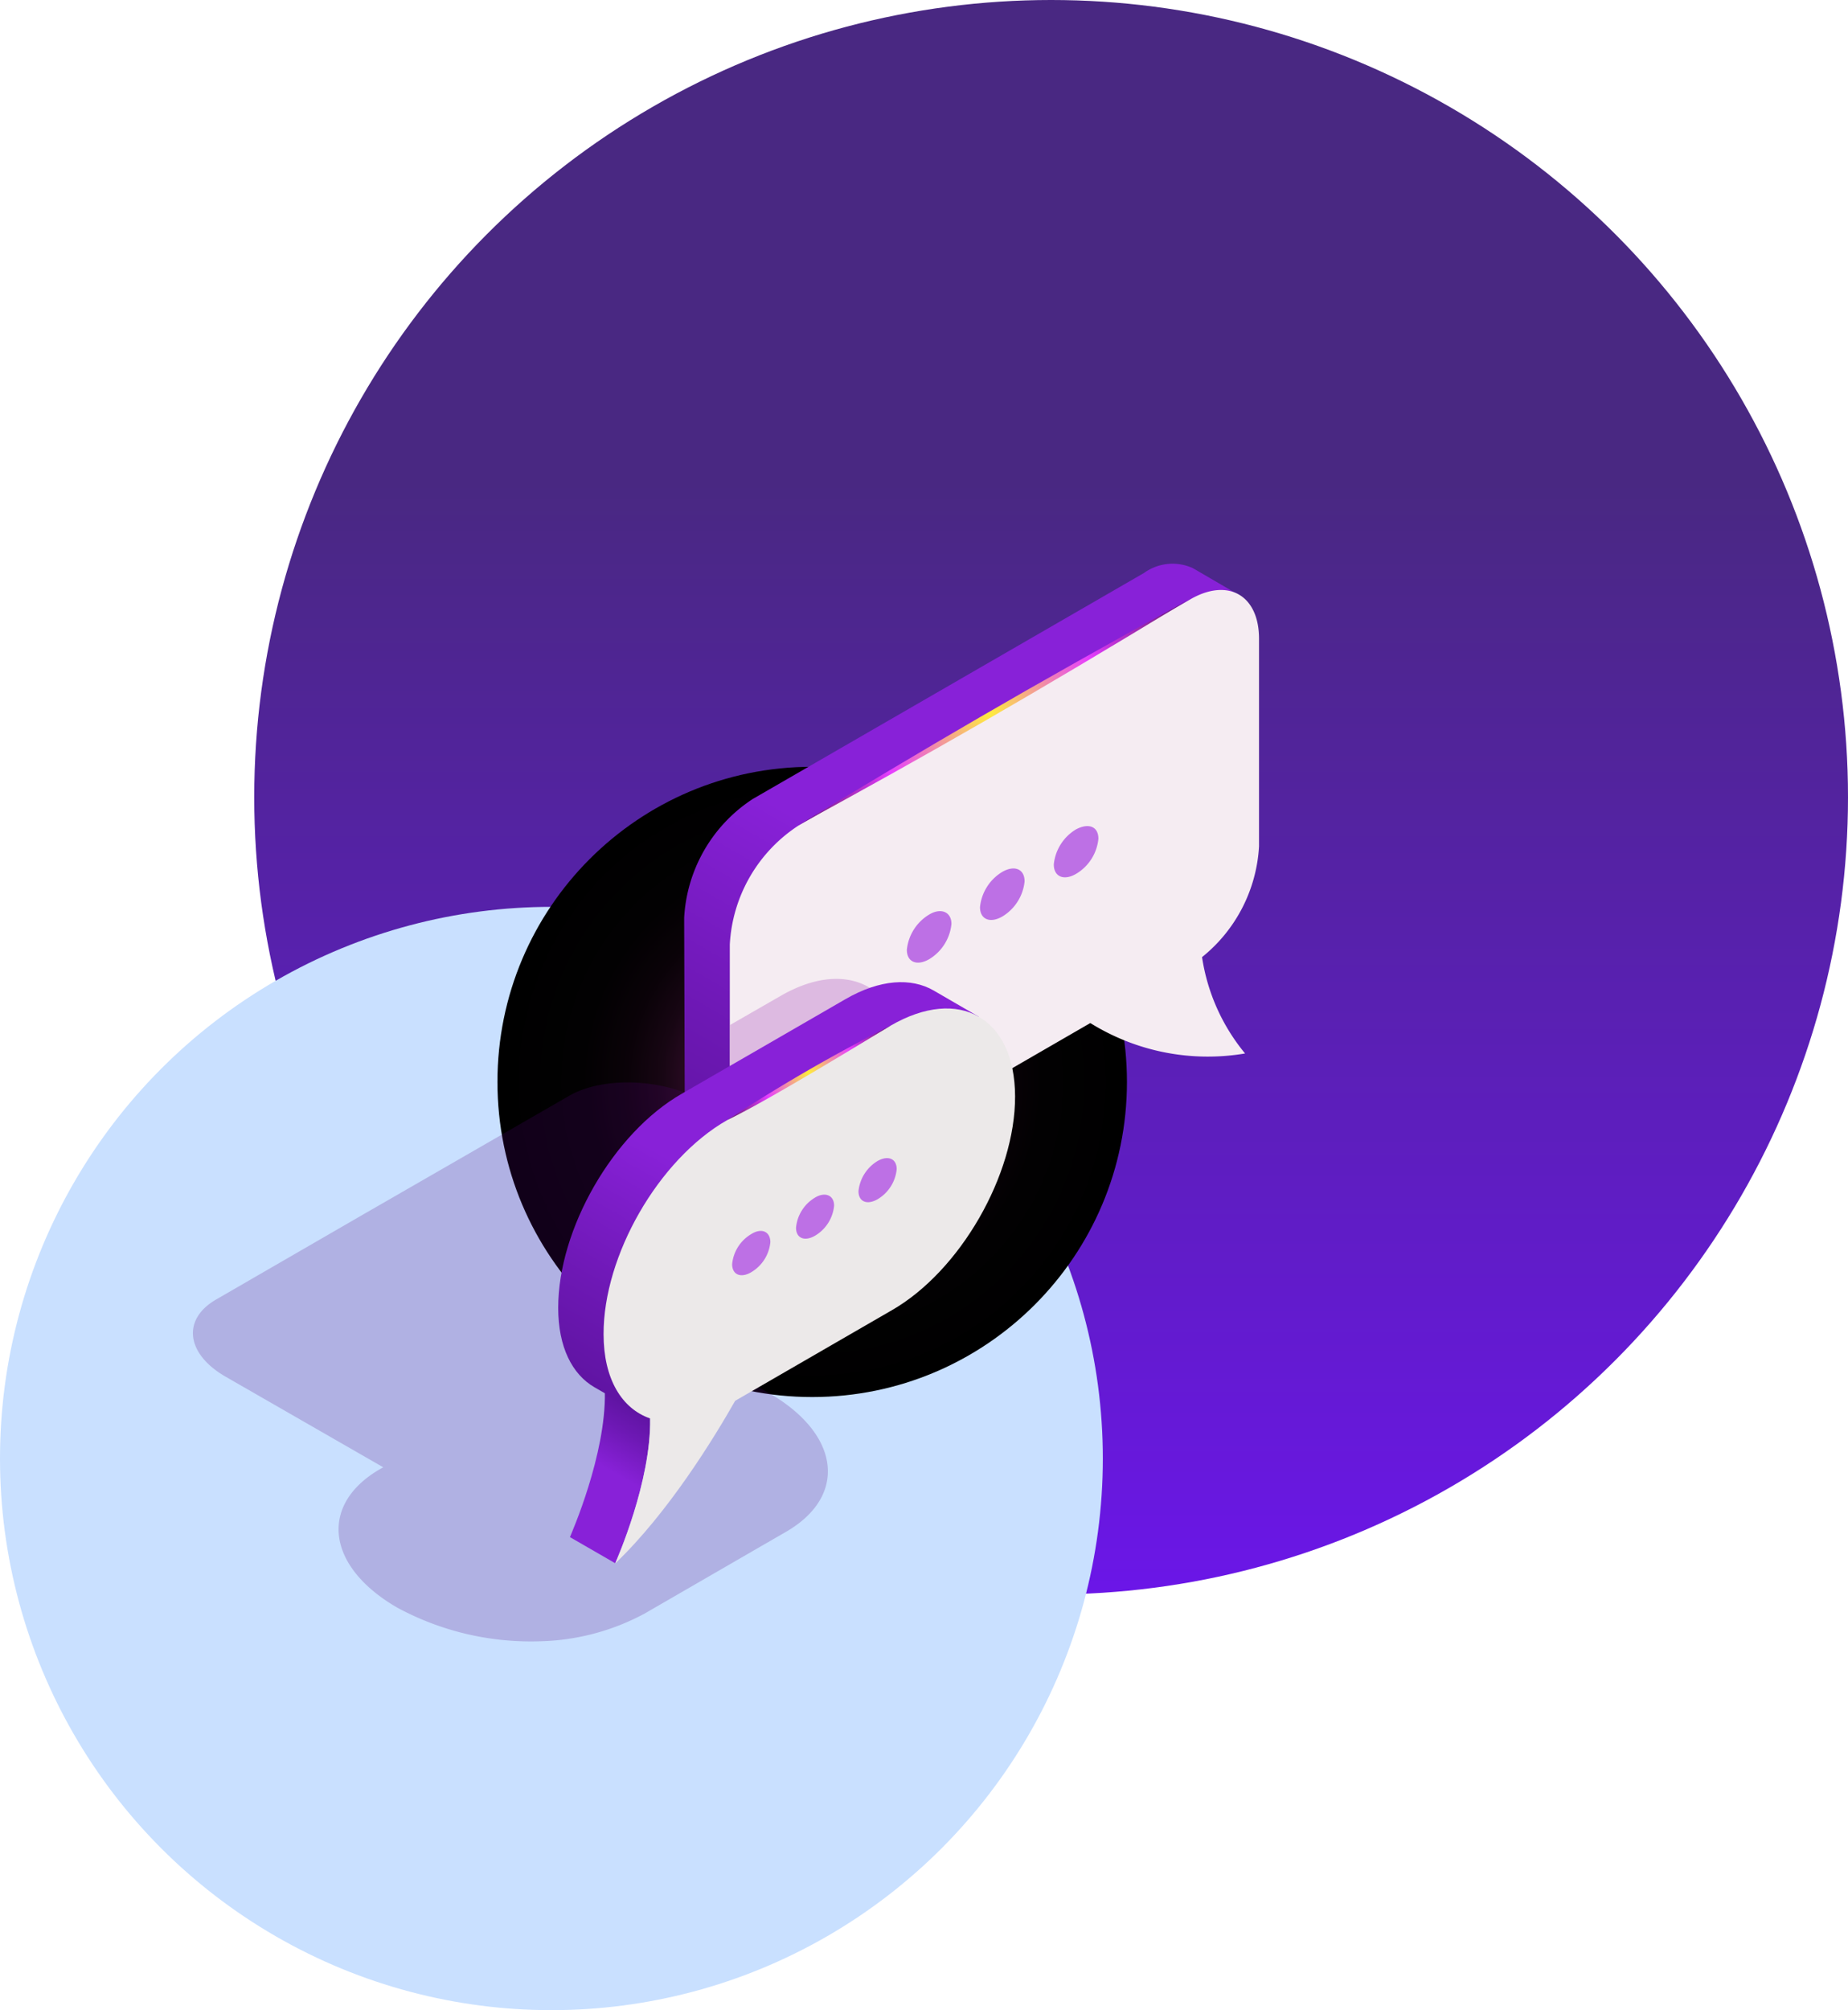
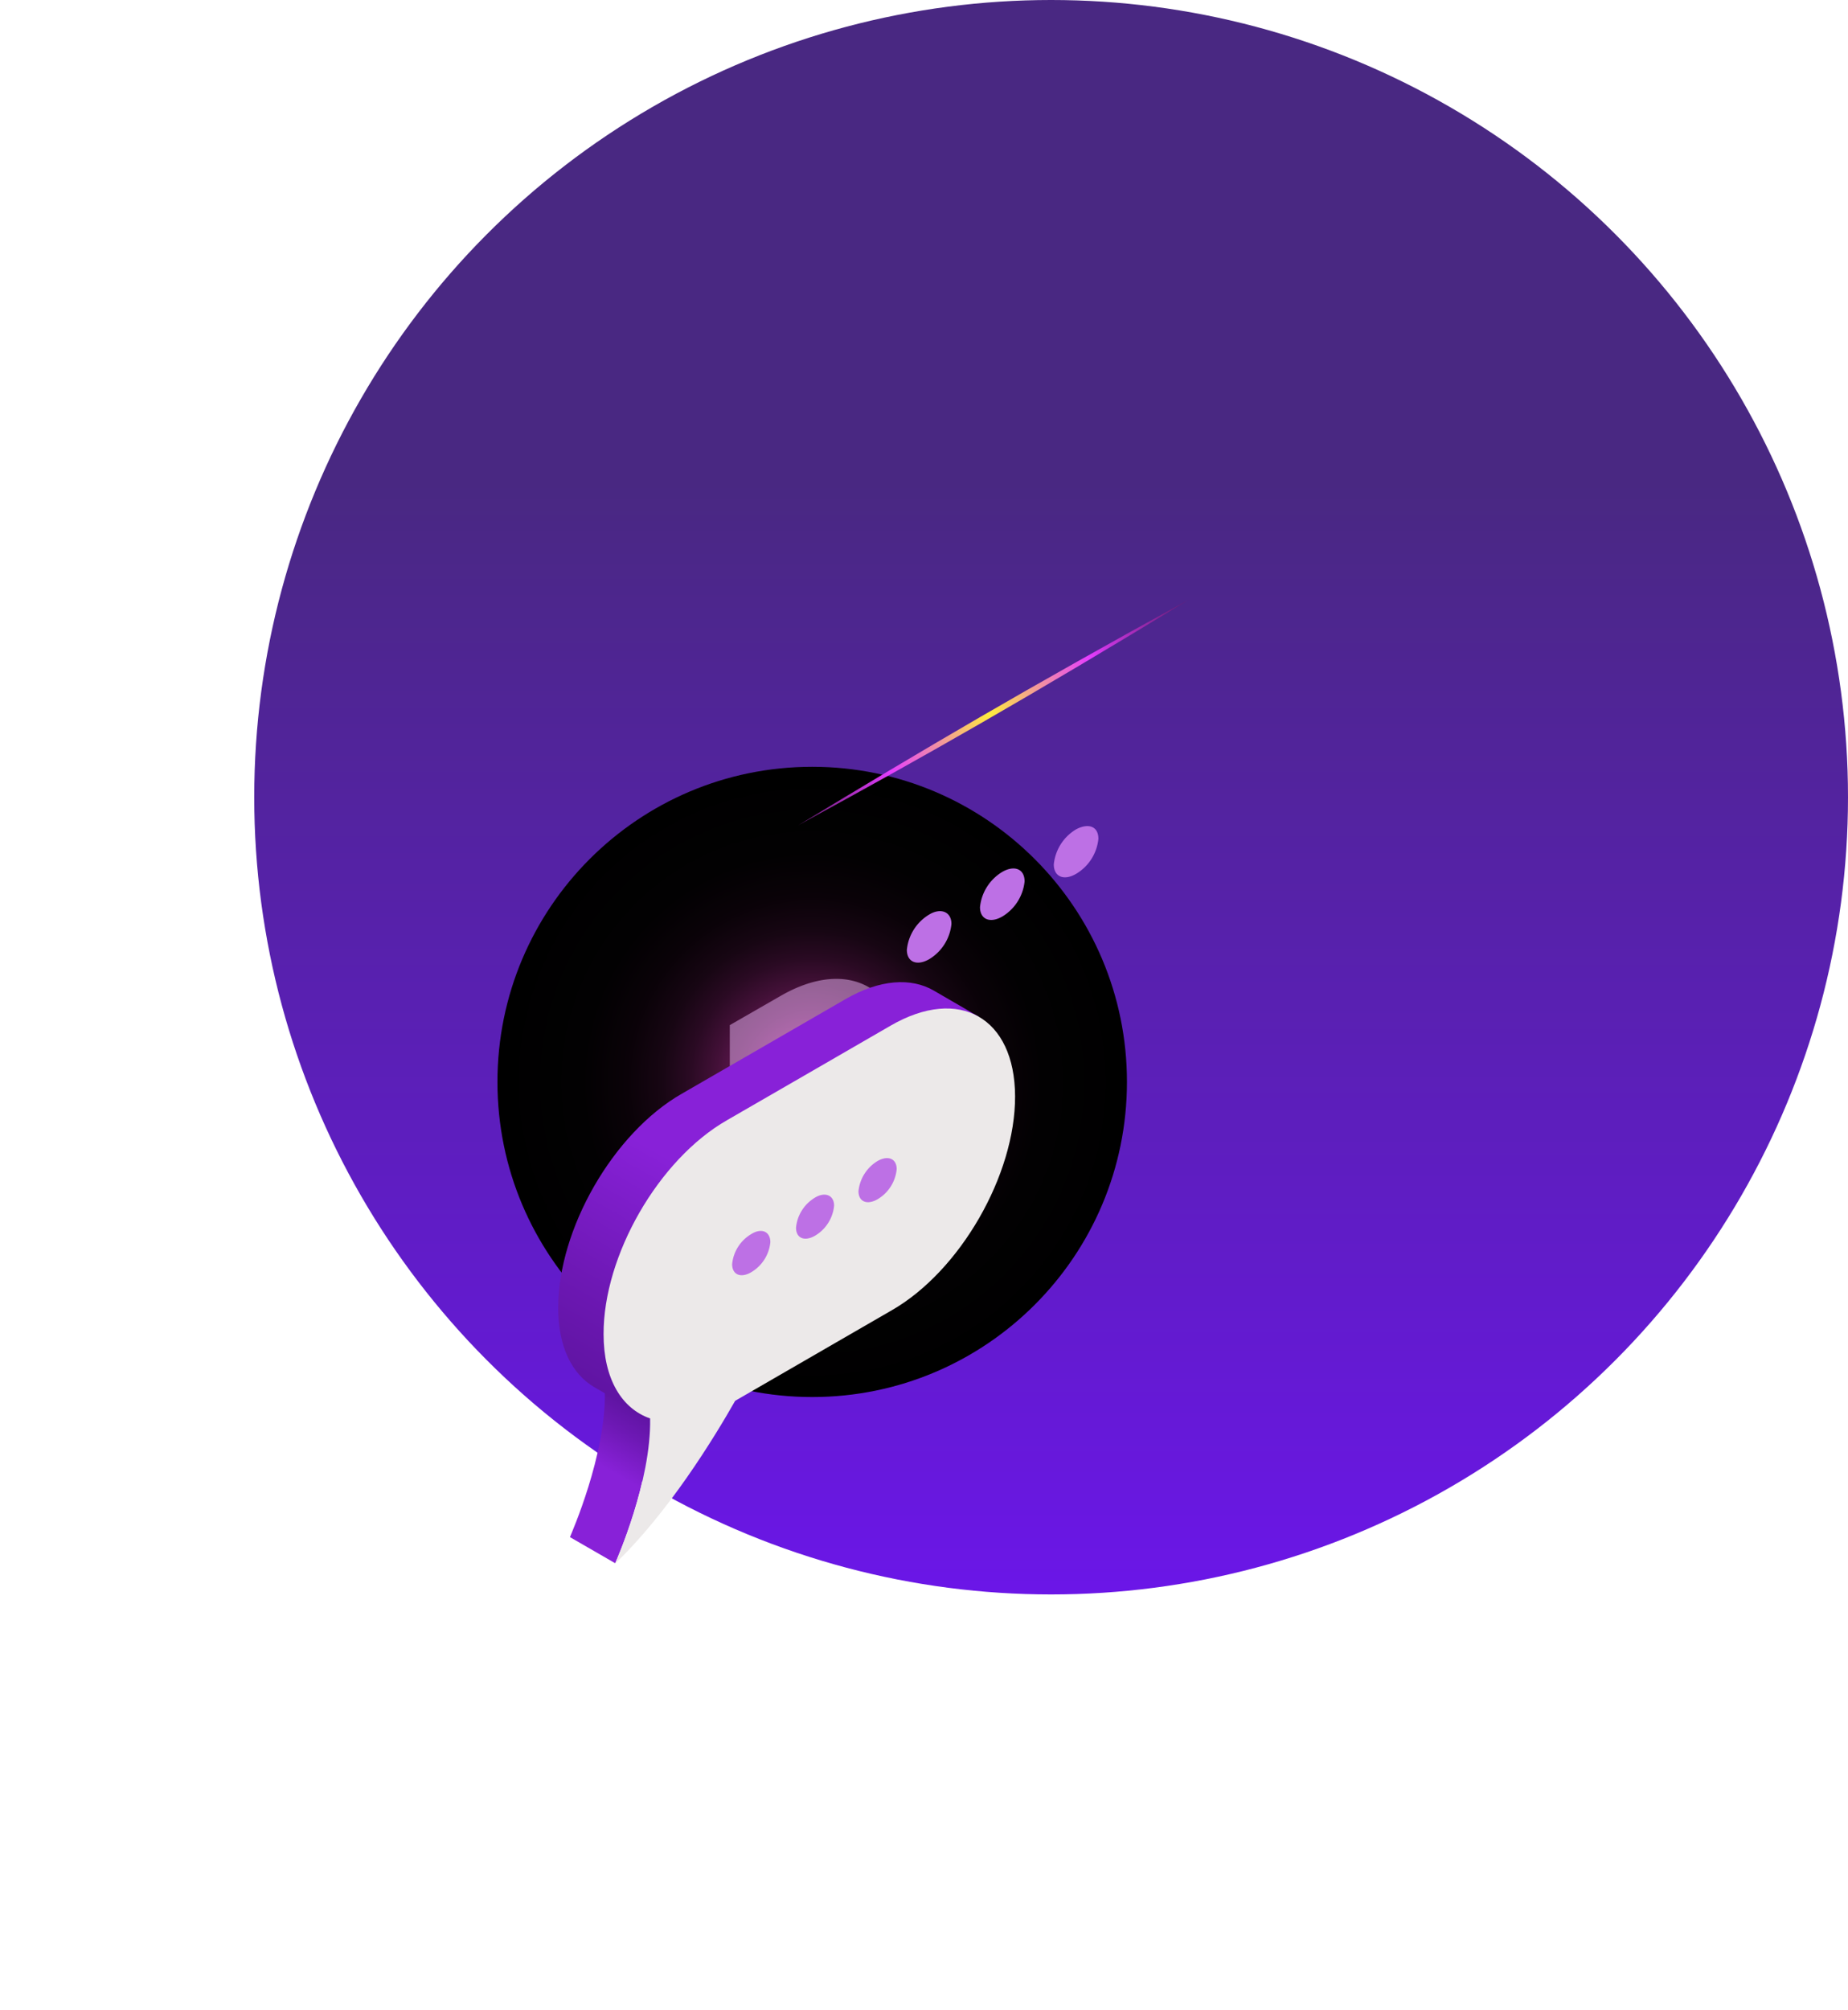
<svg xmlns="http://www.w3.org/2000/svg" width="1054" height="1146" viewBox="0 0 1054 1146" fill="none">
  <circle cx="599.5" cy="454.5" r="454.5" fill="url(#a)" />
-   <circle cx="314.5" cy="831.5" r="314.5" fill="#C9E0FF" />
-   <path style="mix-blend-mode:screen" d="M463.234 796.46c99.144 0 179.517-80.433 179.517-179.652 0-99.219-80.373-179.652-179.517-179.652-99.145 0-179.517 80.433-179.517 179.652 0 99.219 80.372 179.652 179.517 179.652Z" fill="url(#b)" />
-   <path d="m508.15 689.443-107.234-61.621c-22.31-13.023-56.815-14.363-76.373-3.051l-117.348 67.574-83.958 48.523c-19.558 11.312-17.104 31.033 5.429 43.983l89.907 51.648-1.71.967c-35.175 20.317-30.788 55.742 9.816 79.11a160.008 160.008 0 0 0 81.132 19.126 132.138 132.138 0 0 0 59.938-15.851l80.611-46.588c35.249-20.391 30.862-55.741-9.816-79.11a127.053 127.053 0 0 0-16.657-7.963l40.454-23.368 56.815-33.638c13.162-11.312 9.147-28.206-11.006-39.741Z" fill="#52017B" fill-opacity=".3" style="mix-blend-mode:multiply" opacity=".7" />
-   <path d="M680.453 323.961a27.789 27.789 0 0 0-14.343-2.452 27.808 27.808 0 0 0-13.618 5.131L429.397 455.463a86.378 86.378 0 0 0-27.729 29.233 86.443 86.443 0 0 0-11.461 38.639l.372 118.404a27.326 27.326 0 0 0 11.452 25.155l25.805 14.884 278.422-342.784-25.805-15.033Z" fill="url(#c)" />
-   <path d="M718.081 482.552V364.149c0-24.932-17.773-34.978-39.413-22.327l-130.287 75.166-92.956 53.657a86.374 86.374 0 0 0-27.729 29.232 86.465 86.465 0 0 0-11.462 38.64v118.404c0 24.931 17.774 34.978 39.488 22.326l166.131-96.003a126.934 126.934 0 0 0 88.271 17.34 112.339 112.339 0 0 1-24.54-54.923 87.276 87.276 0 0 0 22.949-28.099 87.346 87.346 0 0 0 9.548-35.01Z" fill="#F5ECF2" />
+   <path style="mix-blend-mode:screen" d="M463.234 796.46c99.144 0 179.517-80.433 179.517-179.652 0-99.219-80.373-179.652-179.517-179.652-99.145 0-179.517 80.433-179.517 179.652 0 99.219 80.372 179.652 179.517 179.652" fill="url(#b)" />
  <path d="m445.237 567.765-29.003 16.67v72.337c0 24.931 17.774 34.978 39.488 22.327l52.725-30.439a124.939 124.939 0 0 0 7.436-40.634c.149-44.727-31.605-62.811-70.646-40.261Z" fill="#CD9AD6" style="mix-blend-mode:multiply" opacity=".6" />
  <path d="M344.993 793.633c.595 35.796-18.963 80.3-19.93 82.681l25.805 14.885c1.041-2.382 20.599-46.886 19.93-82.682l-25.805-14.884Z" fill="url(#d)" />
  <path d="M532.541 564.713c-12.865-7.442-30.638-6.474-50.345 4.912l-93.402 53.955c-39.042 22.327-70.498 77.175-70.424 122.051 0 22.326 7.957 37.88 20.674 45.248l25.804 14.884 193.349-226.165-25.656-14.885Z" fill="url(#e)" />
  <path d="m508.075 584.658-46.478 26.866-46.924 27.089c-39.041 22.327-70.572 77.175-70.423 122.051 0 25.526 10.411 42.42 26.548 48.002.669 35.796-18.889 80.3-19.93 82.681 30.266-28.875 56.369-71.518 68.416-92.728l89.238-51.574c39.041-22.326 70.572-77.175 70.423-122.051-.149-44.876-31.828-62.885-70.87-40.336Z" fill="#ECE9E9" />
  <path d="M439.362 708.197a22.337 22.337 0 0 1-10.931 17.117c-5.95 3.498-10.858 1.414-10.858-4.614a22.346 22.346 0 0 1 3.376-9.863 22.315 22.315 0 0 1 7.482-7.254c6.023-3.795 10.931-1.414 10.931 4.614Zm36.364-20.838a22.332 22.332 0 0 1-10.857 17.117c-6.023 3.498-10.857 1.414-10.857-4.54a22.324 22.324 0 0 1 10.857-17.191c5.652-3.423 10.857-1.414 10.857 4.614Zm35.696-20.838a22.32 22.32 0 0 1-10.932 17.192c-5.949 3.423-10.857 1.414-10.857-4.614a22.785 22.785 0 0 1 10.857-17.192c6.024-3.423 10.932-1.339 10.932 4.614Zm31.234-139.762a26.52 26.52 0 0 1-3.979 11.555 26.471 26.471 0 0 1-8.738 8.538c-6.99 4.019-12.716 1.638-12.716-5.358a26.505 26.505 0 0 1 12.716-20.094c6.619-4.018 12.717-1.637 12.717 5.359Zm41.718-24.262a26.507 26.507 0 0 1-12.716 20.02c-6.991 4.018-12.717 1.637-12.717-5.359a26.52 26.52 0 0 1 3.979-11.555 26.471 26.471 0 0 1 8.738-8.538c6.99-4.019 12.716-1.638 12.716 5.432Zm42.09-24.335a26.194 26.194 0 0 1-12.716 20.019c-6.991 4.093-12.717 1.637-12.717-5.358a26.339 26.339 0 0 1 12.717-20.02c7.064-3.721 12.716-1.711 12.716 5.359Z" fill="#BD70E5" />
  <path style="mix-blend-mode:screen" d="M678.371 341.674c-91.469 55.667-148.73 88.263-223.095 128.822 72.506-43.908 129.395-77.472 223.095-128.822Z" fill="url(#f)" />
-   <path style="mix-blend-mode:screen" d="M508.075 584.658c-39.116 23.741-75.331 45.323-93.402 53.955a971.686 971.686 0 0 1 93.402-53.955Z" fill="url(#g)" />
  <defs>
    <linearGradient id="a" x1="599.5" y1="-322.52" x2="599.5" y2="1690.39" gradientUnits="userSpaceOnUse">
      <stop stop-color="#492882" />
      <stop offset=".161" stop-color="#492882" />
      <stop offset=".297" stop-color="#492882" />
      <stop offset=".479" stop-color="#5D1EBD" />
      <stop offset=".613" stop-color="#6B16E8" />
      <stop offset=".688" stop-color="#7512EC" />
      <stop offset=".833" stop-color="#8909F4" />
      <stop offset=".938" stop-color="#9F00FD" />
      <stop offset="1" stop-color="#9F00FD" />
    </linearGradient>
    <linearGradient id="c" x1="623.713" y1="291.142" x2="405.428" y2="668.909" gradientUnits="userSpaceOnUse">
      <stop offset=".54" stop-color="#8821D8" />
      <stop offset=".83" stop-color="#6D18B4" />
      <stop offset="1" stop-color="#6014A3" />
    </linearGradient>
    <linearGradient id="d" x1="368.344" y1="807.103" x2="327.472" y2="877.776" gradientUnits="userSpaceOnUse">
      <stop stop-color="#6014A3" />
      <stop offset=".17" stop-color="#6D18B4" />
      <stop offset=".46" stop-color="#8821D8" />
    </linearGradient>
    <linearGradient id="e" x1="496.995" y1="544.173" x2="350.553" y2="797.63" gradientUnits="userSpaceOnUse">
      <stop offset=".54" stop-color="#8821D8" />
      <stop offset=".83" stop-color="#6D18B4" />
      <stop offset="1" stop-color="#6014A3" />
    </linearGradient>
    <radialGradient id="b" cx="0" cy="0" r="1" gradientUnits="userSpaceOnUse" gradientTransform="matrix(179.517 0 0 179.652 463.234 616.808)">
      <stop stop-color="#FF3DD5" />
      <stop offset=".04" stop-color="#DB34B7" />
      <stop offset=".1" stop-color="#AE2A91" />
      <stop offset=".16" stop-color="#84206E" />
      <stop offset=".23" stop-color="#601751" />
      <stop offset=".31" stop-color="#421037" />
      <stop offset=".39" stop-color="#2A0A23" />
      <stop offset=".48" stop-color="#170613" />
      <stop offset=".59" stop-color="#0A0208" />
      <stop offset=".73" stop-color="#020102" />
      <stop offset="1" />
    </radialGradient>
    <radialGradient id="f" cx="0" cy="0" r="1" gradientUnits="userSpaceOnUse" gradientTransform="matrix(296.865 0 0 297.089 564.221 407.015)">
      <stop stop-color="#FFEC3D" />
      <stop offset=".22" stop-color="#E53DFF" />
      <stop offset=".26" stop-color="#C735DE" />
      <stop offset=".34" stop-color="#9929AB" />
      <stop offset=".42" stop-color="#701E7D" />
      <stop offset=".51" stop-color="#4E1556" />
      <stop offset=".59" stop-color="#310D37" />
      <stop offset=".68" stop-color="#1C071F" />
      <stop offset=".78" stop-color="#0C030D" />
      <stop offset=".88" stop-color="#030103" />
      <stop offset="1" />
    </radialGradient>
    <radialGradient id="g" cx="0" cy="0" r="1" gradientUnits="userSpaceOnUse" gradientTransform="matrix(122.702 0 0 122.795 461.374 611.673)">
      <stop stop-color="#FFEC3D" />
      <stop offset=".22" stop-color="#E53DFF" />
      <stop offset=".26" stop-color="#C735DE" />
      <stop offset=".34" stop-color="#9929AB" />
      <stop offset=".42" stop-color="#701E7D" />
      <stop offset=".51" stop-color="#4E1556" />
      <stop offset=".59" stop-color="#310D37" />
      <stop offset=".68" stop-color="#1C071F" />
      <stop offset=".78" stop-color="#0C030D" />
      <stop offset=".88" stop-color="#030103" />
      <stop offset="1" />
    </radialGradient>
  </defs>
</svg>